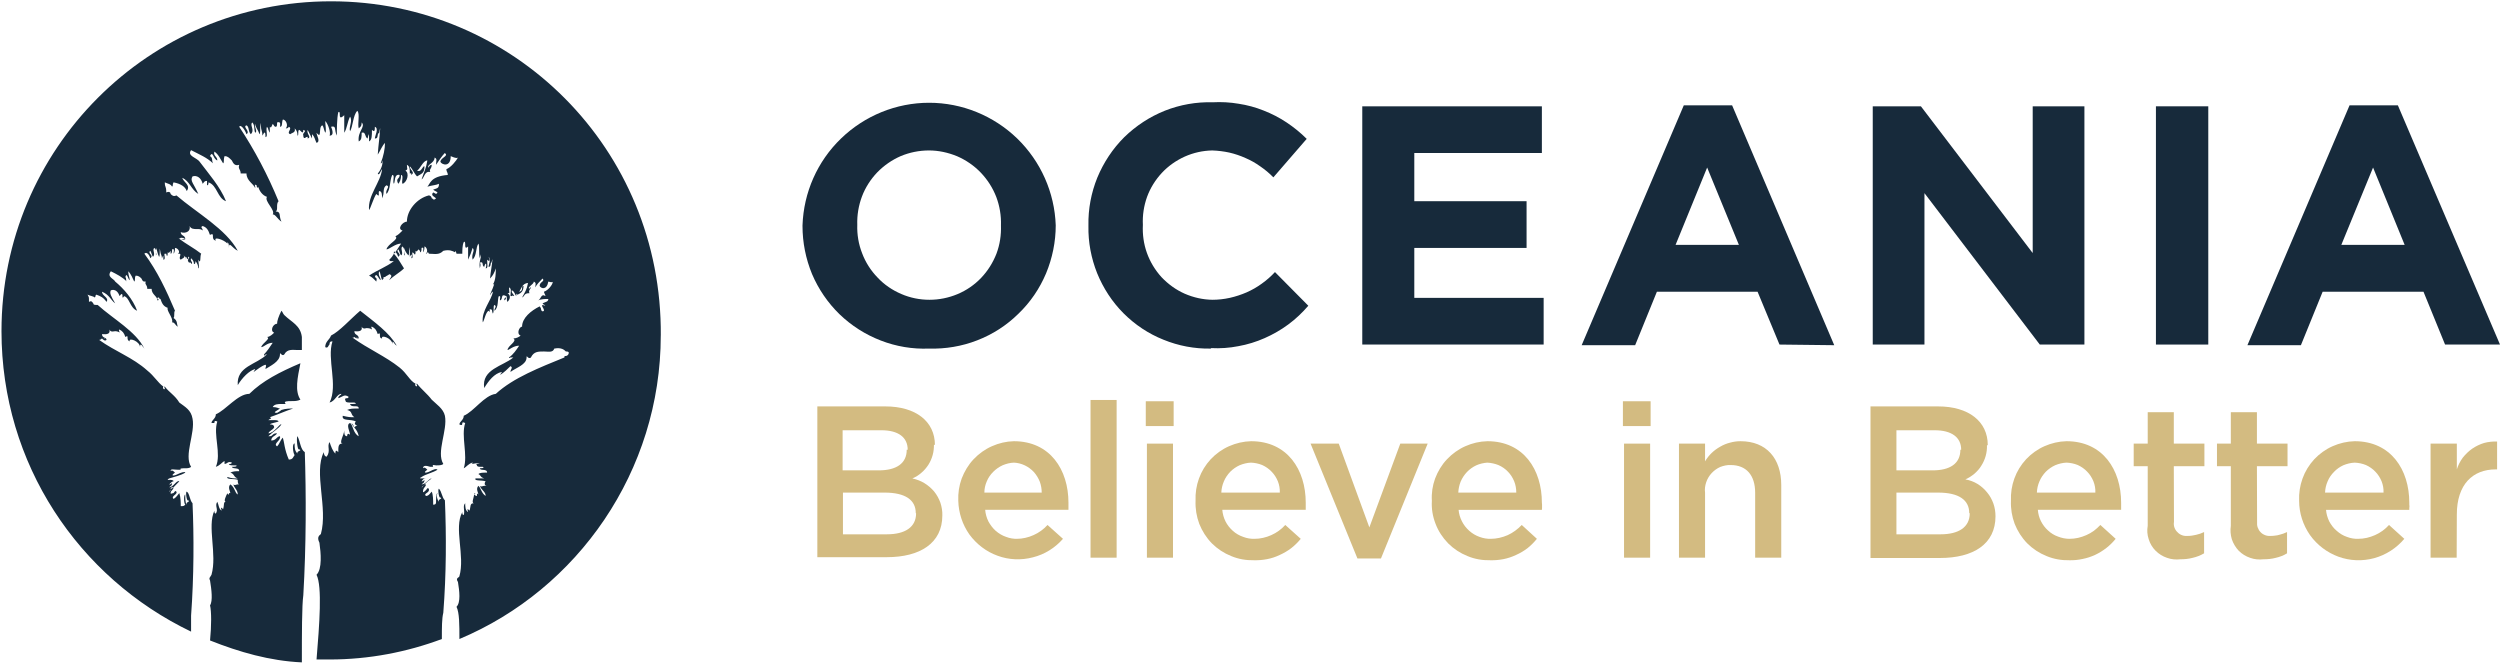
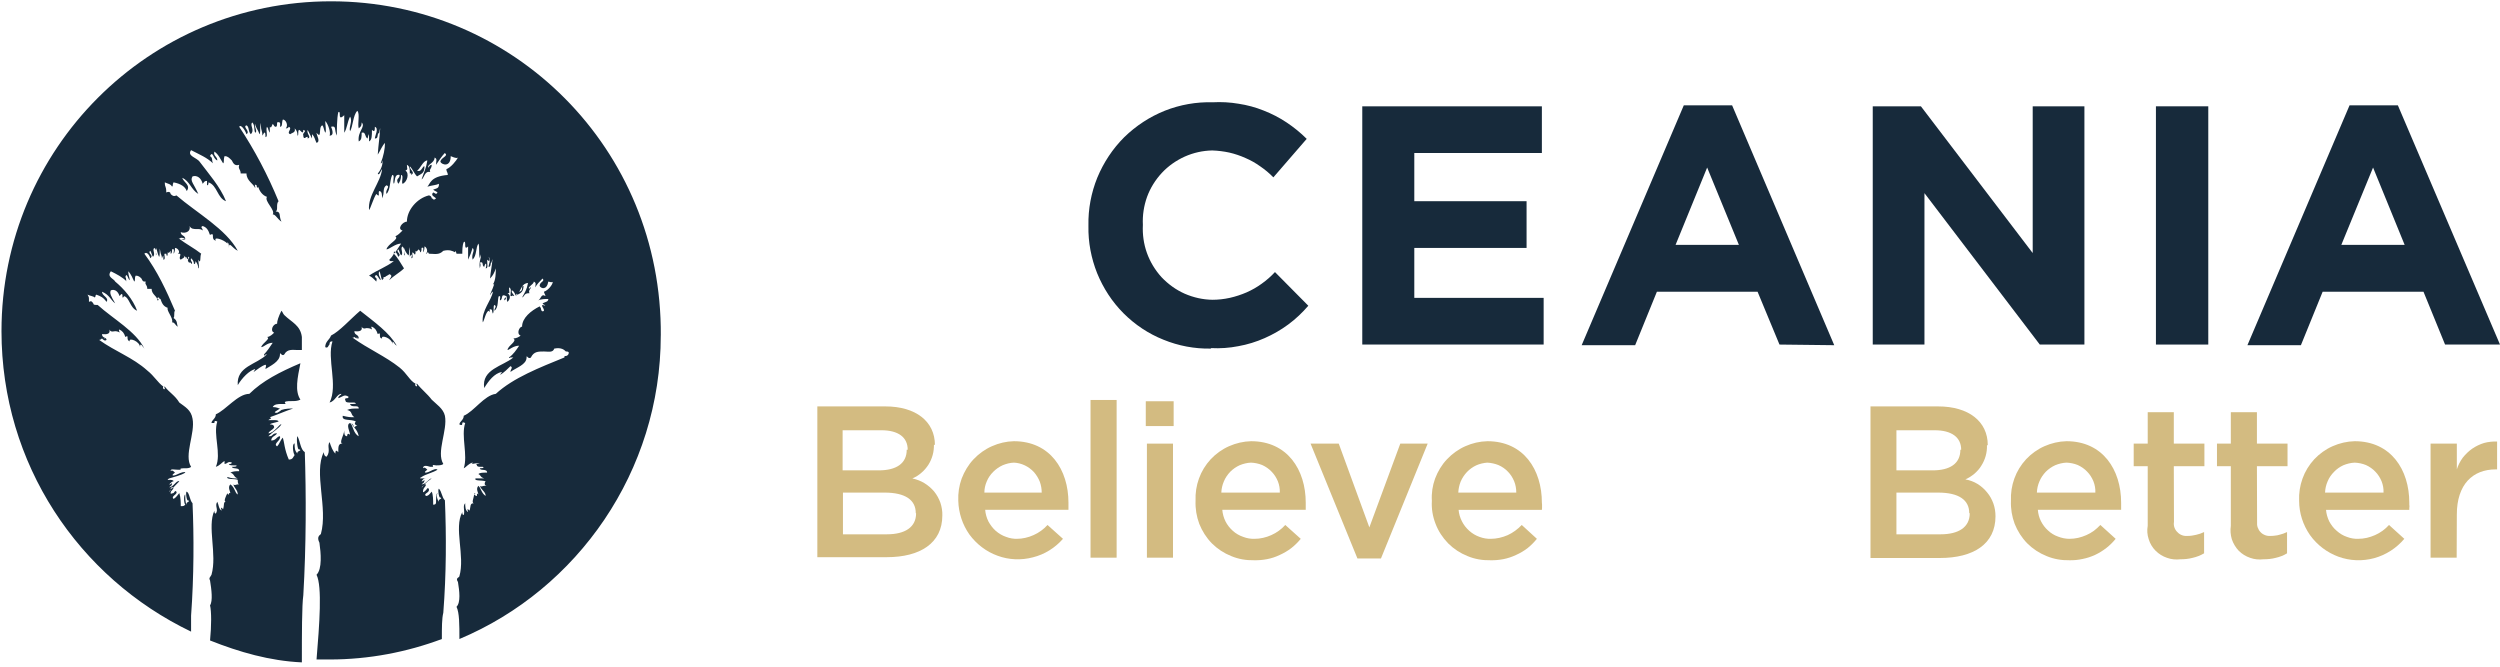
<svg xmlns="http://www.w3.org/2000/svg" version="1.2" viewBox="0 0 1552 414" width="1552" height="414">
  <style>.a{fill:#172a3b}.b{fill:#d3bb81}</style>
  <path fill-rule="evenodd" class="a" d="m410.2 208.3c0 84.2-51.6 157.6-125 188.4 0-9.1 0-16.3-1.8-20 2.7-2.7 1.8-9.9 0.9-15.4-1.8-2.7 0.9-2.7 0.9-3.6 3.6-12.7-3.6-29.9 1.8-39.8 0 0.9 0 1.8 0.9 1.8 0.9-2.7-0.9-5.5 0.9-7.3 0 1.8 0 4.6 1.8 5.5-0.9-2.7 0-1.8 0.9-0.9 0.9-2.8 0-4.6 2.8-4.6-1.9 0 0-3.6 0-5.4q0.9 0.9 1.8 0.9c0-1.8 0-1.8 0.9-0.9 0-0.9-1.8-3.6 0-5.4 1.8 1.8 1.8 4.5 4.5 6.3 0-2.7-2.7-3.6-3.6-6.3 0.9 0.9 1.8 0 2.7 0h1.8c-1.8 0-1.8-1.8-0.9-2.8-2.7-0.9-7.2 0-6.3-1.8 2.7 0 2.7 0 5.4 0-2.7-0.9-1.8-1.8-3.6-2.7 0.9-0.9 2.7-0.9 5.4-0.9 0-2.7-4.5-0.9-4.5-2.7 0 0 3.6 0 1.8-0.9h-1.8c0 0-1.8 0-1.8-0.9-0.9-0.9 0-0.9 0.9-0.9h0.9c-2.7-0.9-2.7 0-5.5 0 0 0 1 0 1-0.9-2.8 0.9-3.7 2.7-5.5 3.6 2.7-8.2-1.8-19.9 0.9-28.1-1.8-0.9-1.8 0-1.8 0 0 0.9 0 1.8-1.8 0.9 0-1.8 2.7-2.7 2.7-5.4 6.4-2.7 12.7-12.7 19.9-13.6 10.9-10 27.2-16.3 42.6-22.6 0-0.9 0-0.9 0.9-0.9 0.9 0 1.8-1 1.8-1.9 0-0.9-0.9-0.9-1.8-0.9-0.9-0.9-2.7-2.7-7.2-1.8-0.9 2.7-3.7 1.8-6.4 1.8-3.6 0-6.3 0-8.1 3.7-0.9 0.9-1.8 0-1.8 0-0.9-0.9-0.9-0.9-0.9 0 0 4.5-6.4 6.3-10 9 0-1.8 1.8-2.7 0-3.6-1.8 1.8-3.6 3.6-6.3 5.4 0-0.9 0.9-0.9 0.9-1.8-4.6 0.9-8.2 5.5-10.9 10-1.8-11.8 11.8-13.6 18.1-19h-1.8c0 0-0.9 0.9-0.9 0 2.7-1.9 4.5-4.6 6.3-7.3-3.6 0-6.3 2.7-7.2 2.7 0-2.7 6.3-5.4 3.6-7.2 1.8 0 3.6-0.9 4.5-1.8-2.7-0.9-0.9-5.5 0.9-5.5 0-5.4 5.5-9.9 10.9-12.6 0 0 0.9 0.9 0.9 1.8 0 0.9 0.9 1.8 1.8 0.9 0-1.8-1.8-2.7-0.9-3.6 0.9 0 0.9 0.9 1.8 0-0.9 0-0.9 0-1.8-1 1.8-0.9 3.6-0.9 3.6-2.7-1.8 0-4.5 0-6.3 0.9 1.8-0.9 1.8-4.5 4.5-2.7 0-0.9-0.9-1.8-0.9-2.7 2.7-0.9 5.5-4.5 5.5-6.3 0 0.9-2.8 0-2.8 0-0.9 5.4-4.5 4.5-5.4 2.7 0-2.7 3.6-2.7 1.8-4.6-1.8 1.9-3.6 3.7-4.5 5.5 0-1.8 0.9-2.7-0.9-3.6 0 1.8-4.5 3.6-2.7 4.5 0 0 0-0.9 0.9-0.9 0 0.9-1.8 1.8-0.9 3.6-3.7 0-2.7 1.8-4.6 2.7 1.9-3.6 2.8-4.5 3.7-9-3.7 0-4.6 4.5-5.5 5.4 0.9 0 1.8-0.9 1.8-1.8 0-0.9 0-1.8 0.9-1.8 0 3.6-1.8 4.5-3.6 5.4-0.9 0-0.9-0.9-0.9-0.9v1.8c-0.9-0.9-0.9-2.7-2.7-3.6-0.9 1.8 2.7 3.6 0.9 3.6 0-0.9-0.9 0-0.9 0-0.9 0-0.9 0-0.9 0 0-2.7 0.9-4.5-0.9-5.4 0 3.6 0.9 3.6-0.9 3.6 2.7 1.8 0.9 4.5 0 5.4-0.9-0.9 0-3.6-0.9-3.6 0 0.9 0 1.8-0.9 2.7-0.9-1.8 0.9-0.9 0.9-2.7-3.6-1.8-1.8 1.8-3.6 2.7-0.9-0.9 0.9-2.7-0.9-2.7-1 1.8 0 7.3-2.8 9.1 0-1.8 1.8-2.7 0-3.6-0.9 0.9 0 3.6-0.9 5.4-0.9-1.8 0-2.7-1.8-2.7-0.9 0 0.9 2.7-0.9 0.9-1.8 0.9-2.7 6.3-3.6 7.2-0.9-7.2 5.4-13.6 6.3-19-0.9 0-1.8 2.7-1.8 1.8 0.9-1.8 2.7-6.3 2.7-7.2 0 0 0 0.9-0.9 0.9 1.8-2.7 1.8-7.3 1.8-10-0.9 2.7-1.8 4.5-3.6 6.3 0-1.8 2.7-17.2 0.9-9.9-0.9 0 0 2.7-1.8 2.7 0-1.8 1.8-4.5 0-6.3 0.9 1.8 0.9 3.6-0.9 1.8 0 2.7 0.9 5.4-0.9 5.4 0.9-2.7 0-4.5-0.9-0.9-1.8-0.9 0-3.6-2.7-2.7 0.9 1.8 0 2.7 0 3.6-0.9-5.4 1.8-7.2 0-9.1 0.9 1 0 1.9 0 2.8-0.9-2.8 0-7.3-0.9-9.1-1.8 2.7-0.9 7.3-3.6 10-1-3.7 1.8-5.5 0-7.3q-1 3.6-2.8 7.3v-8.2c-1.8 1.8-1.8 0-1.8-0.9 0-0.9 0-2.7-0.9-1.8-0.9 1.8-0.9 5.4-0.9 7.2-0.9 0-2.7 0-3.6 0 0-0.9-0.9-1.8-0.9-1.8v0.9c-1.8-0.9-3.6-1.8-7.3-0.9-2.7 2.8-5.4 1.8-9 1.8 0 0 0-0.9-0.9-0.9 0 0 0 0.9-0.9 0.9 1.8-1.8 0-4.5-0.9-4.5 0 0.9 0 2.7-0.9 3.6 0-0.9 0.9-3.6-0.9-2.7 0 0.9 0 2.7-0.9 2.7 0-0.9 0-0.9-1-1.8-0.9 0.9-0.9 1.8-1.8 0.9 0 3.7-0.9 1.8-0.9 1.8l-0.9-0.9c-0.9 0.9 0.9 3.7-0.9 3.7 0.9-2.8 0-2.8-0.9-0.9 0-1.9 0-1.9 0-3.7-0.9-6.3 0 2.8-0.9 2.8q-1.8-1.9-2.7-4.6 0 0.9 0 0.9 0-0.9-0.9-1.8c-1.8 0.9 0.9 4.5-0.9 5.5-0.9-1-0.9-2.8-1.8-3.7-1.8 1.8 2.7 2.7 0 4.6 0 0-0.9-2.8-1.8-2.8q1.8-2.7 3.6-5.4c-3.6 0-7.3 3.6-9.1 3.6 0.9-3.6 8.2-6.3 5.5-8.1 1.8-0.9 2.7-1.8 4.5-3.6-3.6-0.9 0-5.5 2.7-5.5 0-7.2 6.3-14.5 13.6-16.3 0.9 0 1.8 0.9 1.8 1.8 0.9 0 0.9 1.8 2.7 0-0.9-0.9-3.6-1.8-1.8-3.6 0.9 0 1.8 1.8 2.7 0-0.9-0.9-1.8-0.9-2.7-1.8 2.7-0.9 3.6-0.9 3.6-3.6-1.8 0.9-4.5 0.9-7.2 1.8 1.8-1.8 1.8-6.4 12.7-7.3 0-1.8-0.9-1.8-0.9-3.6 2.7-0.9 6.3-5.4 7.2-7.2-0.9 0.9-4.5-0.9-4.5-0.9 0 7.2-5.5 5.4-6.4 3.6 0-2.7 5.5-3.6 2.7-5.5-1.8 1.9-3.6 4.6-5.4 7.3 0-2.7 0.9-3.6-0.9-4.5 0 3.6-5.4 4.5-3.6 6.3 0-0.9 0.9-1.8 1.8-1.8 0 2.7-1.8 2.7-0.9 4.5-3.6-0.9-3.6 3.6-5.4 4.6 1.8-5.5 2.7-6.4 3.6-11.8-2.7 0-4.5 5.4-6.4 6.3 1.9 0.9 2.8-0.9 2.8-0.9 0.9-0.9 0.9-1.8 1.8-1.8 0 4.5-1.8 4.5-4.6 6.3-1.8-1.8-2.7-4.5-4.5-6.3 0 2.7 3.6 3.6 0.9 5.4 0-1.8 0-0.9-0.9-0.9q0 1.4 0 0c0-2.7 0-4.5-1.8-5.4 0 2.7 0.9 2.7-0.9 3.6 2.7 1.8 0.9 7.3-1.8 8.2-0.9-0.9 0.9-5.5-0.9-5.5 0 2.8-0.9 4.6-1.8 5.5-1.8-3.7 0.9-2.7 0.9-5.5-3.6-0.9-2.7 4.6-3.6 5.5-1-1.8 0.9-5.5-1-5.5-1.8 3.7-0.9 9.1-3.6 11.8-0.9-2.7 2.7-4.5 0-5.4-2.7 1.8-0.9 4.5-2.7 8.1 0-1.8 0-4.5-1.8-4.5-0.9 0.9 0.9 4.5-1.8 1.8-1.8 2.7-3.6 9.1-4.5 10-0.9-9.1 7.2-17.2 8.1-25.4-0.9 0.9-1.8 4.5-2.7 2.7 1.8-1.8 3.6-6.3 2.7-8.1 0 0.9 0 1.8-0.9 1.8 1.8-4.5 2.7-9.1 2.7-12.7-1.8 1.8-2.7 4.5-4.5 7.3 0-2.8 2.7-23.6 0.9-13.6-1.8 0.9 0 3.6-2.7 3.6 0-1.8 2.7-6.3 0-7.3 0 1.9 0 3.7-1.8 1.9 0 3.6 0 6.3-1.8 7.2 0-4.5 0-6.3-0.9-1.8-1.9-0.9-1-4.5-3.7-3.6 0 2.7 0 4.5-1.8 5.4-0.9-6.3 4.5-9.1 1.8-11.8 0 2.7-0.9 2.7-1.8 3.7-0.9-2.8 0.9-9.1-0.9-10.9-2.7 2.7-2.7 9.9-4.5 12.7-0.9-2.8 1.8-6.4 0-9.1-1.8 3.6-1.8 7.3-3.6 10v-10.9c-2.8 2.7-2.8 0.9-2.8-0.9 0 0 0-1.8-0.9-0.9-0.9 3.6-0.9 11.8-0.9 14.5-1.8-3.6 0-6.4-3.6-5.5 0 0 2.7 5.5-0.9 5.5 0.9-1.8-0.9-7.3-2.7-9.1 0 2.7 0.9 6.4 0 7.3-0.9-1.8-0.9-3.7-1.8-4.6-2.7 0.9 0 9.1-3.6 4.6 0 1.8 2.7 5.4 0 6.3-1-1.8-1-3.6-2.8-5.4 0 0.9 0 2.7 0 2.7q-1.8-3.6-2.7-5.4c-0.9 2.7 2.7 4.5 0 5.4 0-1.8 0-0.9-0.9-0.9-0.9 0.9-1.8 0.9-1.8-0.9-0.9-1.8 2.7-2.7 0-3.6 0 3.6-1.8 0-2.7 0-0.9 0.9 0 3.6-0.9 3.6 0-2.7-0.9-3.6-1.8-4.5 0.9 2.7-1.8 2.7-2.7 3.6-2.8-0.9 1.8-3.6-1-4.6 0 0 0 1-1.8 1 1.8-1.9 0-5.5-1.8-5.5-0.9 1.8 0 4.5-1.8 4.5 0-0.9 0.9-3.6-1.8-2.7 0 1.8 0 2.7-0.9 2.7-0.9 0-0.9-0.9-1.8-1.8-0.9 1.8-0.9 2.8-1.8 1.8 0 5.5 0 3.7-0.9 1.9 0-0.9-0.9-1.9-0.9-1.9-0.9 1.9 0.9 6.4-0.9 6.4 0-4.5-0.9-2.7-1.9-0.9 0-2.7-0.9-3.6-0.9-5.5-0.9-7.2 0 4.6-0.9 4.6-0.9-2.7-2.7-4.6-2.7-6.4-0.9 1.8 1.8 4.6 0 5.5-0.9-1.8 0-4.6-1.8-6.4-1.8 1.8 1.8 4.6-0.9 7.3-1.8-1.8-0.9-4.6-2.7-5.5-2.7 0.9 2.7 3.7 0 5.5-0.9-2.7-3.6-6.4-4.5-4.6q14.4 21.8 24.4 46.2c-1.8 1.9 0 5.5-1.8 6.4 3.6 0 1.8 2.7 3.6 6.3-2.7-1.8-3.6-4.5-5.4-4.5 1.8-2.7-5.4-8.2-3.6-10.9-2.8-0.9-4.6-3.6-5.5-6.3 0 0.9-0.9 0.9-0.9-0.9-1.8-0.9-0.9 0-0.9 0.9v0.9c-0.9-2.7-5.4-4.5-5.4-9.1h-3.6c0-2.7-1.8-2.7-0.9-5.4-2.8 0.9-3.7-0.9-4.6-2.7-1.8-1.8-2.7-2.7-4.5-2.7-0.9 2.7 0 3.6-0.9 4.5-1.8-2.7-2.7-5.4-5.4-7.3-0.9 2.8 1.8 2.8 1.8 5.5-2.7-0.9-2.7-6.4-4.6-2.7 1.9 0.9 1 2.7 1.9 4.5-3.7-3.6-8.2-5.4-13.6-8.2-2.7 3.7 3.6 4.6 5.4 7.3 5.4 7.2 12.7 15.4 16.3 24.4-5.4-1.8-5.4-9.9-10.9-11.7 0 0.9 0 1.8-0.9 1.8v-2.7c-1.8 0-1.8 0.9-2.7 1.8-0.9-3.7-3.6-5.5-6.3-4.6-1.8 2.8 0.9 4.6 3.6 10.9-4.5-2.7-5.4-8.1-10-10 0.9 2.8 5.5 4.6 2.8 8.2q-1.4-4.1-8.2-5.4c-0.9 1.8 0 1.8-0.9 2.7-0.9-1.8-2.7-1.8-4.5-2.7 0 3.6 0.9 1.8 0.9 6.3 1.8-0.9 2.7 0 2.7 0.9 0.9 0.9 1.8 1.8 3.6 0.9 12.7 10.9 30.8 20.9 38.1 34.4-3.7-1.8-5.5-6.3-5.5-1.8 0-1.8 0-2.7-0.9-3.6v0.9c-2.7-2.7-9-4.5-7.2-1.8-3.7-0.9 0-5.4-3.7-3.6-0.9-2.7-1.8-4.6-4.5-5.5-1.8 0.9 0 0.9 0 2.8-0.9-0.9-1.8-0.9-3.6-0.9-1.8 0-3.6 0-4.5-1.9 0.9 4.6-4.6 4.6-5.5 3.7 0 2.7 2.8 1.8 2.8 4.5-1 0.9-1.9 0-2.8 0h2.8c-1-0.9-1.9-0.9-2.8-0.9q-0.7 0.7-1.4 0.3c4.5 3.5 9.7 6.1 14.1 9.6-0.9 1 0 7.3-1.8 3.7 0 1.8 0.9 5.4 0 5.4 0-1.8-0.9-3.6-1.8-4.5 0 0.9 0 1.8-0.9 1.8 0-1.8-0.9-2.7-1.8-3.6-0.9 1.8 1.8 2.7 0 3.6 0-0.9 0-0.9-0.9-0.9 0 0-0.9 0-0.9-0.9-0.9-0.9 1.8-2.7 0-2.7 0 1.8 0 1.8-0.9 0.9 0-0.9-0.9-0.9-0.9-0.9 0 0.9 0 2.7 0 2.7 0-1.8 0-2.7-1-3.6 1 1.8-0.9 1.8-1.8 2.7-1.8-0.9 0.9-3.7-0.9-3.7 0 0 0 0-0.9 0 1.8-0.9 0-3.6-1.8-3.6 0 0.9 0 2.7-0.9 3.6 0-0.9 0.9-3.6-0.9-2.7 0 0.9 0 2.7-0.9 2.7 0-0.9 0-0.9 0-1.8-0.9 0.9-0.9 1.8-1.8 0.9 0 3.7-0.9 1.9-0.9 0.9h-0.9c-0.9 0 0.9 3.7-0.9 3.7 0-3.7 0-2.7-0.9-0.9 0-1.8-0.9-2.8-0.9-3.7-0.9-6.3 0 2.8-0.9 2.8-1-1.9-1-3.7-1.9-5.5q-0.2 0.8-0.2 1.4c-0.2-0.5-0.4-1.1-0.7-1.4-1.8 0.9 0.9 3.6-0.9 5.5-0.9-0.9-0.9-2.8-1.8-3.7-1.8 1.8 2.7 2.8 0 4.6 0-0.9-1.8-4.6-3.6-2.8 8.1 10.9 13.6 22.7 19 35.4-0.9 0.9 0 3.6-0.9 4.5 2.7 1.8 1.8 3.6 2.7 5.4-1.8-0.9-1.8-2.7-3.6-2.7 0.9-2.7-3.6-7.2-2.7-9-2.7-0.9-3.6-2.8-4.5-5.5 0 0-0.9 0-0.9-0.9-1 0-1 0-1 0.9 1 0 1 0.9 0 0.9 0-2.7-3.6-3.6-3.6-7.2h-2.7c0-2.7-1.8-2.7-0.9-4.5-1.8 0-1.8 0-2.7-1.9-0.9-0.9-1.8-1.8-3.6-1.8-0.9 1.8 0 2.8-0.9 3.7-0.9-1.9-1.9-4.6-3.7-6.4 0 2.7 0.9 3.6 0.9 5.5-0.9 0-1.8-5.5-2.7-1.9 0.9 0.9 0 1.9 0.9 2.8-2.7-2.8-6.3-4.6-9.9-6.4-2.7 3.6 1.8 4.5 2.7 6.4 5.4 4.5 10.9 10.8 13.6 18.1-4.6-1.8-4.6-8.2-8.2-9.1 0 0 0 0.9-0.9 0.9v-1.8c-0.9-0.9-0.9 0-1.8 0.9-0.9-2.7-2.7-4.5-5.4-3.6-0.9 1.8 0 3.6 2.7 8.1-2.7-1.8-3.6-5.4-8.2-7.2 0 2.7 4.6 3.6 2.8 6.3-1.9-2.7-3.7-3.6-6.4-4.5-0.9 0.9 0 0.9-0.9 1.8-0.9-0.9-2.7-0.9-4.5-1.8 0.9 1.8 0.9 0.9 0.9 4.5 1.8-0.9 1.8 0 2.7 0.9 0 1 0.9 1 2.7 1 10 9 23.6 16.3 29 27.1-0.9-0.9-2.7-4.5-2.7-0.9 0-3.6-7.3-6.3-6.4-3.6-2.7-0.9 0-4.5-2.7-2.7-0.9-2.7-1.8-3.6-3.6-4.6-0.9 0 0 1 0 1.9-0.9-0.9-2.7-0.9-2.7-0.9-0.9 0-2.7 0.9-3.6-1 0.9 3.7-3.7 2.8-4.6 2.8 0 2.7 2.8 1.8 2.8 3.6-1 0.9-1.9 0-2.8-0.9q-0.9 0.9-1.8 0.9c10 7.2 20.9 10.9 29.9 19 4.5 3.6 6.3 7.3 10 10-0.9 0.9 0.9 2.7 0.9 0.9 0 0-0.9-0.9 0-0.9 2.7 3.6 6.3 5.4 9 9.9 3.7 2.8 7.3 4.6 8.2 10 1.8 9.1-5.5 22.6-0.9 29.9-0.9 0.9-2.7 0.9-3.6 0.9-1.9 0-3.7 0-2.8 0.9h-1.8c-2.7 0-4.5-0.9-4.5 0.9 0.9-0.9 1.8 0 2.7 0.9 0 0-2.7 1.8-0.9 1.8 0 0 0.9 0 2.7-0.9 1.8-0.9 4.6-1.8 4.6-0.9-2.8 1.8-7.3 2.7-10 3.6 0.9 0-0.9 0-0.9 0.9h1.8c0 0 1.8 0 1.8 0.9-0.9 0-1.8 1-2.7 1.9 0.9 0 0.9 0 1.8-0.9 0 1.8-0.9 1.8-1.8 2.7 2.7 0 4.5-4.6 6.3-3.7q-1.8 1.9-3.6 3.7c0 1.8-1.8 1.8-1.8 3.6 0 0.9 0.9 0 1.8 0 0.9-0.9 0.9-1.8 1.8-0.9 0.9 1.8-3.6 2.7-1.8 4.5 1.8-0.9 2.7-2.7 3.6-3.6 0.9 2.7 0.9 6.3 0.9 8.1 1.8 0 1.8 0 2.8-0.9-1-0.9-1-6.3 0-6.3 0 2.7 0 5.4 0.9 6.3-0.9-1.8 2.7-1.8 0.9-2.7-0.9 0.9-1.8-5.4-0.9-5.4 1.8 0.9 1.8 5.4 3.6 7.2 0.9 20 0.9 45.3-0.9 69.8v9.9c-69.8-33.5-117.7-104.1-117.7-186.5 0-113.3 91.4-204.8 204.6-204.8 113.2 0 205.6 91.5 204.7 207.5zm-299.4-60.4q-0.2-0.2-0.4-0.3 0.2 0.2 0.4 0.3zm-14 10.6c0-0.4 0-1.1 0-1.8 0.2 0.8 0.5 1.3 0 1.8zm0-1.8c-0.1-0.4-0.2-0.8-0.2-1.4q0.1 0.7 0.2 1.4zm9.1 146.7q0.9 0 1.8-0.9c-0.9 0-1.8 0-1.8 0.9zm0 0q0 0.9-0.9 1.8 0.9 0 0.9-1.8zm-41.7-93.3c0.9 0 0.9 0.9 0.9 0zm180.3-52.6c2.7 2.8 4.5 6.4 6.3 9.1-2.7 2.7-6.3 4.5-9.1 7.3 0-1 2.8-2.8 0-3.7-0.9 0.9-1.8 0.9-2.7 1.8h-0.9v0.9l-0.9 1c-0.9-1.9-0.9-4.6-1.8-5.5-0.9 2.7 0.9 3.6 0.9 5.5-0.9 0-2.7-5.5-3.6-1.9 1.8 0.9 0.9 1.9 0.9 2.8-1.8-1.9-2.7-2.8-4.5-3.7 5.4-3.6 10.8-5.4 15.4-9h-1.9c0 0-0.9 0-0.9-0.9q1.9-1.8 2.8-3.7zm0-0.9q0-0.9 0.9 0 0 0-0.9 0.9 0-0.9 0-0.9zm6.3-0.9c0 1.8 0.9 2.8 0 2.8q0-1 0-2.8zm44.4 150.4q0 0-0.9 0.9 0-0.9 0.9-0.9zm-71.6-113.2c9.1 7.2 18.1 13.6 22.7 21.7-1.8-0.9-2.7-4.5-2.7-0.9 0-3.6-7.3-6.3-6.4-3.6-2.7 0 0-4.5-2.7-2.7-0.9-2.8-1.8-3.7-3.6-4.6-0.9 0 0 0.9 0 1.8-0.9-0.9-2.7-0.9-3.6-0.9 0 0-1.9 0.9-2.8-0.9 0.9 3.7-3.6 2.8-4.5 2.8 0 2.7 2.7 1.8 2.7 4.5-0.9 0-1.8 0-2.7-0.9q-0.6 0.6-1.3 0.3c9.8 7.1 20.5 11.6 29.4 18.7 4.5 3.6 6.3 8.2 9.9 10-0.9 0.9 0.9 2.7 0.9 0.9 0 0-0.9-0.9 0-0.9 2.8 3.6 6.4 6.3 9.1 9.9 2.7 2.7 7.2 5.5 8.2 10 1.8 9-5.5 22.6-1 29.9-0.9 0.9-2.7 0.9-4.5 0.9-0.9 0-2.7-0.9-1.8 0.9h-1.8c-2.7-0.9-4.5-0.9-4.5 0.9 0.9-0.9 1.8 0 2.7 0.9 0 0-2.7 1.8-0.9 1.8 0 0 0.9 0 2.7-0.9 1.8-0.9 3.6-1.8 4.5-0.9-2.7 1.8-7.2 2.7-9.9 4.5 0.9 0-0.9 0-0.9 0.9h3.6c-1.8 0-1.8 0.9-2.7 1.8 0.9 0 0.9 0 1.8-0.9 0 1.9-0.9 1.9-1.8 2.8 2.7 0 4.5-3.7 6.3-3.7q-2.7 1.8-4.5 3.7 0 0 0.9 0c0 1.8-1.8 1.8-1.8 4.5 0 0.9 0.9 0 1.8-0.9 0.9-0.9 0.9-1.8 1.8-0.9 0.9 2.7-3.6 2.7-1.8 4.5 1.8 0 2.7-1.8 3.6-2.7 0.9 1.8 0.9 5.4 0.9 8.1 1.8 0 1.8-0.9 1.8-1.8 0-0.9 0-5.4 0.9-5.4-0.9 1.8 0 4.5 0.9 5.4-0.9-1.8 2.7-1.8 0.9-2.7-0.9 0.9-1.8-5.4-0.9-5.4 1.8 1.8 1.8 5.4 3.7 7.2 0.9 21.8 0.9 45.3-1 69.8-0.9 3.6-0.9 9-0.9 16.3-21.7 8.1-45.2 12.7-69.7 12.7h-8.1c1.8-21.8 3.6-45.3 0-52.6 3.6-3.6 2.7-13.6 1.8-19.9-1.8-3.6 0-4.5 0.9-5.4 4.5-16.3-4.6-38.1 1.8-50.8 0 1.8 0.9 2.8 1.8 2.8 2.7-3.7 0-6.4 1.8-9.1 0.9 2.7 1.8 5.4 3.6 7.2 0-2.7 0.9-1.8 1.8-0.9 0-3.6 0-5.4 2.8-5.4-2.8 0 0.9-5.4 0.9-8.2 0 1.9 0 3.7 1.8 3.7 0-1.8 0.9-1.8 1.8-0.9 0-1.8-2.7-6.4 0-7.3 1.8 0.9 1.8 6.4 5.4 8.2-0.9-4.6-3.6-5.5-4.5-8.2 0.9 0.9 0.9 0.9 1.8 2.7 0.9-0.9 0.9-0.9 1.8-0.9-1.8-0.9-1.8-1.8-0.9-2.7-2.7-1.8-9 0-8.1-3.6 3.6 0.9 4.5 0.9 7.2 0.9-2.7-1.8-0.9-3.6-4.5-4.5 1.8-0.9 3.6-0.9 7.2-0.9 0-2.8-4.5 0-5.4-2.8 1.8 0 5.4 0 2.7-0.9h-1.8c-1.8 0-3.6 0-3.6-0.9-0.9-1.8 0-1.8 0.9-1.8 0 0 0.9 0 0.9-0.9-2.7-1.8-3.6 0-6.4 0.9 0-1.8 1.9-1.8 1.9-2.7-2.8 0-3.7 4.5-7.3 5.4 5.4-10.8-1.8-27.1 1.8-38-1.8 0-1.8 0.9-1.8 1.8-0.9 0.9-0.9 2.7-2.7 1.8 0-3.6 2.7-4.5 3.6-7.2 5.4-2.7 11.8-10 18.1-15.4zm-4.9 16.6q-0.3-0.1-0.5-0.3 0.2 0.2 0.5 0.3zm43.9 92.1c0 0 0 0.1-0.1 0.2q0.5-0.2 1-0.2-0.9 0-0.9 0zm-0.9 0.9c0.6 0 0.8-0.4 0.8-0.7q-0.4 0.2-0.8 0.7zm-40.8-93.3c0.9 0 0.9 0.9 0.9 0zm-46.2-16.3c0.9 0.9 0.9 1.8 1.8 2.7 4.6 4.5 10 6.3 10.9 13.6v8.1h-2.7c-2.7 0-6.3-0.9-8.2 2.7-0.9 1-1.8 0-1.8 0-0.9-0.9-0.9-0.9-0.9 0 0 4.6-6.3 7.3-9 9.1 0-1.8 0.9-1.8 0-2.7-2.7 0.9-4.6 2.7-7.3 4.5 0-0.9 0.9-0.9 0.9-1.8-3.6 0.9-8.1 5.4-10.8 10-0.9-11.8 11.7-12.7 18.1-19.1h-0.9c0 1-0.9 1-0.9 0 1.8-1.8 3.6-4.5 5.4-7.2-3.6 0-5.4 2.7-7.2 2.7 0.9-2.7 6.3-5.4 3.6-6.3 1.8 0 3.6-1.8 4.5-2.7-2.7-0.9-0.9-5.5 1.8-5.5q0-2.7 2.7-8.1zm11.8 32.6c-1.8 9-3.6 17.2 0 22.6-1.8 0.9-3.6 0.9-5.4 0.9-2.7 0-5.5 0-3.7 1.8h-2.7c-1.8 0-4.5 0-5.4 1.9 2.7 0 3.6 0.9 4.5 0.9-0.9 0.9-5.4 2.7-1.8 2.7 0 0 1.8-0.9 2.7-1.8 2.7-0.9 5.5-0.9 7.3-0.9-5.5 1.8-9.1 3.6-14.5 5.4 1.8 0.9 0 0.9-0.9 1.8h2.7c1.8 0 3.6 0 3.6 0.9-2.7 0.9-4.5 0.9-5.4 1.8 0.9 0 2.7 0 2.7 1.8-0.9 1.8-2.7 1.8-3.6 3.7 3.6 0 7.2-6.4 8.1-5.5-1.8 2.7-5.4 4.6-8.1 7.3 1.8 0 1.8 0 2.7-0.9 0.9-0.9 1.8-0.9 2.7-0.9-0.9 1.8-3.6 1.8-3.6 4.5 1.8 0 2.7-0.9 3.6-1.8 0.9-0.9 1.8-0.9 1.8-0.9 0.9 2.7-4.5 4.5-1.8 6.3 1.8-1.8 1.8-3.6 3.6-5.4 0.9 2.7 0.9 7.2 3.7 13.6 2.7 0 2.7-1.8 3.6-2.8-0.9-0.9-1.8-7.2 0-7.2 0 2.7 0 4.5 1.8 6.3-0.9-1.8 3.6-1.8 0.9-2.7-0.9 0.9-1.8-7.2-0.9-8.1 1.8 3.6 1.8 8.1 4.5 9.9v-0.9c0.9 27.2 0.9 58.9-0.9 89.7-0.9 6.3-0.9 24.5-0.9 41.7-19.9-0.9-38.9-6.4-57-13.6 0.9-9.1 0.9-18.1 0-21.8 1.8-2.7 0.9-9.9 0-15.4-0.9-1.8 0-1.8 0.9-3.6 3.6-12.7-2.8-29.9 1.8-39.8 0 0.9 0 1.8 0.9 1.8 1.8-2.7-0.9-4.6 0.9-7.3 0.9 1.8 0.9 4.6 2.7 5.5-0.9-2.8 0-1.8 0.9-0.9 0.9-2.8 0-4.6 1.8-4.6-1.8 0 0-3.6 0.9-5.4q0 0.9 0.9 0.9c0-0.9 0-0.9 0.9-0.9 0-0.9-1.8-3.6 0-5.4 2.8 1.8 2.8 5.4 4.6 6.3 0-2.7-1.8-3.6-2.8-6.3 1 0.9 1.9 0 2.8 0h0.9c-0.9 0-0.9-1.9-0.9-2.8-1.8-0.9-7.3 0-6.4-1.8 2.7 0.9 3.6 0.9 6.4 0.9-2.8-0.9-1.8-2.7-4.6-3.6 1.8-0.9 3.7-0.9 5.5-0.9 0-2.7-3.7-0.9-4.6-2.7 0.9 0 3.7 0 2.8-0.9h-1.9c-0.9 0-2.7 0-2.7-0.9-0.9 0 0 0 0.9 0 0 0 0.9 0 0.9-0.9-2.7-0.9-2.7 0.9-4.5 0.9 0-0.9 0-0.9 0-1.8-1.8 0.9-2.7 2.7-5.4 3.6 3.6-8.2-1.8-19.9 0.9-28.1-1.8-0.9-1.8 0-1.8 0.9 0 0 0 0-1.8 0 0-1.8 2.7-2.7 2.7-5.4 6.3-2.7 13.6-12.7 20.8-12.7 8.2-8.1 19-13.6 31.7-19zm-125-15.4q0 0.9 0 0.9 0 0 0-0.9zm48-62.5q0 0 0.9 0-0.9 0-0.9 0zm141.3 7.2q0 0.9 0 0.9 0 0 0-0.9zm-32.6 54.4zm45.3 91.5q0 0-0.9 0.9 0.9-0.9 0.9-0.9zm-122.3 4.5q0 0 0 0.9 0 0 0-0.9z" />
-   <path fill-rule="evenodd" class="a" d="m576.7 216.4c-10.2 0.4-20.4-1.3-29.9-5-9.6-3.7-18.2-9.2-25.6-16.3-7.3-7.1-13.1-15.6-17.1-25-3.9-9.5-5.9-19.6-5.9-29.8v-0.4c0.7-20.4 9.2-39.7 23.9-53.9 14.7-14.2 34.3-22.2 54.7-22.2 20.4 0 40 8 54.7 22.2 14.6 14.2 23.2 33.5 23.9 53.9 0 10.2-2.1 20.4-6 29.8-4 9.5-9.8 18-17.2 25.1-7.3 7.2-16 12.8-25.6 16.5-9.5 3.7-19.7 5.4-29.9 5.1zm44.7-76.5c0.2-6-0.8-12-2.9-17.6-2.2-5.7-5.5-10.8-9.6-15.1-4.2-4.4-9.2-7.8-14.7-10.2-5.6-2.3-11.5-3.6-17.5-3.6-6 0-12 1.2-17.5 3.5-5.5 2.4-10.4 5.8-14.6 10.1-4.1 4.3-7.4 9.4-9.5 15-2.1 5.6-3.1 11.6-2.9 17.6-0.2 6 0.8 12 3 17.6 2.1 5.6 5.4 10.8 9.6 15.1 4.1 4.4 9.1 7.8 14.7 10.2 5.5 2.4 11.5 3.6 17.5 3.6 6 0 11.9-1.2 17.4-3.5 5.5-2.3 10.5-5.7 14.7-10.1 4.1-4.3 7.3-9.4 9.5-15 2.1-5.6 3-11.5 2.8-17.6z" />
  <path class="a" d="m751.6 216.4c-10 0.2-20-1.7-29.3-5.5-9.3-3.7-17.7-9.3-24.8-16.4-7.1-7.1-12.6-15.6-16.4-24.9-3.7-9.3-5.6-19.2-5.4-29.3v-0.4c-0.2-10.1 1.7-20.2 5.5-29.6 3.9-9.4 9.5-17.9 16.7-25.1 7.3-7.1 15.8-12.7 25.3-16.5 9.4-3.7 19.5-5.5 29.6-5.2 5.4-0.3 10.8 0 16.1 0.9 5.3 0.8 10.5 2.2 15.5 4.2 5.1 2 9.8 4.4 14.3 7.4 4.5 3 8.7 6.4 12.5 10.2l-20.7 23.9q-3.7-3.8-8.1-6.8-4.3-3.1-9.2-5.2-4.9-2.2-10.1-3.4-5.1-1.1-10.5-1.3c-5.9 0.1-11.7 1.4-17.1 3.8-5.3 2.4-10.2 5.8-14.2 10.1-4 4.3-7.2 9.4-9.2 14.9-2 5.6-2.9 11.5-2.6 17.4-0.3 5.9 0.5 11.8 2.5 17.4 2 5.6 5.1 10.7 9.1 15.1 4.1 4.3 8.9 7.8 14.3 10.2 5.5 2.4 11.3 3.7 17.2 3.8q5.5 0 10.9-1.2 5.3-1.2 10.4-3.4 5-2.2 9.4-5.4 4.5-3.2 8.2-7.2l20.7 20.9c-3.7 4.3-7.8 8.2-12.4 11.6-4.6 3.4-9.5 6.2-14.7 8.5-5.2 2.3-10.7 4-16.3 5-5.6 1.1-11.3 1.5-16.9 1.2" />
  <path class="a" d="m845.7 213.9v-147.9h111.5v29h-79.2v29.9h69.7v29h-69.7v31h80.3v29z" />
  <path fill-rule="evenodd" class="a" d="m1104.7 213.9l-13.6-32.8h-62.5l-13.5 33.2h-33.2l63.4-148.9h30l63.4 148.9zm-44.9-109.9l-19.6 48h39.3z" />
  <path class="a" d="m1266.3 213.9l-71.6-94v94h-32.1v-147.9h29.9l69.4 91.1v-91.1h32.1v147.9z" />
  <path class="a" d="m1370.9 66v147.9h-32.5v-147.9z" />
  <path fill-rule="evenodd" class="a" d="m1517.9 213.9l-13.4-32.8h-62.6l-13.5 33.2h-33.2l63.4-148.9h30l63.4 148.5zm-44.7-109.9l-19.7 48h39.3z" />
  <path fill-rule="evenodd" class="b" d="m579.8 276c0 2.2-0.2 4.4-0.8 6.5-0.6 2.2-1.5 4.2-2.7 6.1-1.2 1.8-2.6 3.5-4.3 4.9-1.7 1.5-3.6 2.7-5.6 3.5 2.6 0.6 5.1 1.5 7.4 2.9 2.3 1.4 4.4 3.2 6.1 5.2 1.7 2.1 3 4.5 3.9 7 0.8 2.5 1.3 5.2 1.2 7.9 0 17.2-13.8 25.9-34.5 25.9h-43.1v-93.6h42.2c18.9 0 30.8 9.3 30.8 24m-16.9 2.9c0-7.7-5.8-12.1-16.4-12.1h-24v24.9h22.5c10.6 0 17.3-4.1 17.3-12.8zm5 39.3c0-8-6.3-12.7-19.4-12.7h-25.8v25.9h27.3c11.2 0 18.1-4.4 18.1-13z" />
  <path fill-rule="evenodd" class="b" d="m631.1 334.5q2.8 0 5.4-0.6 2.7-0.6 5.1-1.7 2.5-1.1 4.7-2.7 2.2-1.6 4-3.6l9.6 8.6c-4.9 5.6-11.4 9.7-18.7 11.5-7.2 1.9-14.9 1.6-21.9-1-7-2.5-13.1-7.2-17.5-13.2-4.3-6.1-6.7-13.4-6.9-20.9-0.2-4.7 0.5-9.4 2.1-13.8 1.7-4.4 4.1-8.5 7.4-12 3.2-3.4 7.1-6.2 11.4-8.1 4.3-1.9 8.9-3 13.6-3.1 22.5 0 33.9 17.7 33.9 38.2 0 1.5 0 2.8 0 4.4h-51.7c0.2 2.5 0.9 5 2 7.2 1.2 2.2 2.7 4.2 4.6 5.9 1.9 1.6 4 2.9 6.4 3.7 2.3 0.9 4.8 1.3 7.3 1.2m14.8-28.7c0-2.3-0.4-4.6-1.2-6.8-0.9-2.2-2.1-4.2-3.7-6-1.6-1.7-3.5-3.1-5.6-4.1-2.1-1-4.4-1.6-6.8-1.7-2.4 0.1-4.7 0.7-6.9 1.6-2.2 1-4.2 2.4-5.9 4.1-1.7 1.7-3.1 3.7-4 5.9-1 2.3-1.5 4.6-1.5 7z" />
  <path class="b" d="m693.2 248.3v97.9h-16.2v-97.9z" />
  <path class="b" d="m728.2 275.4v70.8h-16.2v-70.8zm-16.9-26.3h17.3v15.4h-17.3z" />
  <path fill-rule="evenodd" class="b" d="m778.8 334.5q2.7 0 5.3-0.6 2.7-0.6 5.1-1.7 2.5-1.1 4.7-2.7 2.2-1.6 4-3.6l9.6 8.6q-2.6 3.2-5.9 5.8-3.3 2.5-7.1 4.2-3.7 1.8-7.8 2.6-4.1 0.8-8.2 0.7c-4.9 0.1-9.7-0.7-14.2-2.6-4.5-1.8-8.6-4.5-12-7.9-3.4-3.5-6-7.6-7.8-12.1-1.7-4.6-2.5-9.4-2.3-14.3-0.2-4.7 0.5-9.4 2.1-13.8 1.6-4.5 4.1-8.5 7.3-12 3.2-3.4 7.1-6.2 11.4-8.1 4.3-1.9 9-3 13.7-3.1 22.5 0 33.9 17.7 33.9 38.2 0 1.5 0 2.8 0 4.4h-51.8c0.2 2.5 0.9 5 2 7.2 1.1 2.2 2.7 4.2 4.6 5.9 1.8 1.6 4 2.9 6.4 3.7 2.3 0.9 4.8 1.3 7.3 1.2m15.4-28.7c0.1-2.4-0.3-4.7-1.2-7-0.9-2.2-2.2-4.3-3.9-6-1.6-1.7-3.6-3.1-5.8-4.1-2.2-0.9-4.6-1.4-7-1.5-2.4 0.1-4.8 0.7-7 1.6-2.2 1-4.2 2.4-5.9 4.1-1.6 1.7-3 3.7-3.9 5.9-1 2.3-1.5 4.6-1.6 7z" />
  <path class="b" d="m869.3 275.4h17l-29 71.3h-14.6l-29.1-71.3h17.5l19 52z" />
  <path fill-rule="evenodd" class="b" d="m925.4 334.5q2.7 0 5.4-0.6 2.7-0.6 5.2-1.7 2.4-1.1 4.6-2.7 2.2-1.6 4.1-3.6l9.4 8.6q-2.6 3.2-5.8 5.8-3.3 2.5-7.1 4.2-3.8 1.8-7.8 2.6-4.1 0.8-8.2 0.7c-4.9 0.1-9.7-0.7-14.2-2.6-4.5-1.8-8.6-4.5-12-7.9-3.4-3.5-6.1-7.6-7.8-12.1-1.8-4.6-2.6-9.4-2.3-14.3-0.3-4.7 0.4-9.4 2-13.8 1.7-4.5 4.1-8.5 7.4-12 3.2-3.4 7.1-6.2 11.4-8.1 4.3-1.9 8.9-3 13.7-3.1 22.5 0 33.8 17.7 33.8 38.2q0.1 0.6 0.1 1.1 0 0.6 0 1.1 0 0.6 0 1.1 0 0.6-0.1 1.1h-51.7q0.3 3.7 2.1 7.2c1.1 2.2 2.7 4.2 4.5 5.8 1.9 1.7 4.1 3 6.4 3.8 2.4 0.9 4.9 1.3 7.4 1.2m15.4-28.7c0-2.4-0.4-4.8-1.3-7-0.9-2.2-2.2-4.3-3.9-6-1.6-1.7-3.6-3.1-5.9-4.1q-3.3-1.3-6.9-1.5c-2.4 0.2-4.7 0.7-6.9 1.7-2.1 1-4.1 2.4-5.7 4.1-1.7 1.8-3 3.8-3.9 5.9-0.9 2.2-1.4 4.6-1.5 6.9z" />
-   <path class="b" d="m1024.4 275.4v70.8h-16.2v-70.8zm-16.9-26.3h17.2v15.4h-17.2z" />
-   <path class="b" d="m1058.5 346.2h-16.2v-70.8h16.2v11q1.7-2.9 4.1-5.2 2.4-2.3 5.3-3.9 2.9-1.7 6.1-2.5 3.2-0.9 6.5-0.9c16.1 0 25.3 10.7 25.3 27.2v45.1h-16.2v-40.3c0-10.9-5.5-17.2-15.2-17.2-2.2-0.1-4.4 0.4-6.5 1.2-2 0.9-3.8 2.2-5.3 3.8-1.5 1.6-2.7 3.6-3.4 5.7-0.7 2.1-1 4.3-0.7 6.5z" />
  <path fill-rule="evenodd" class="b" d="m1233.5 276.5c0.1 2.2-0.2 4.4-0.8 6.6q-0.9 3.2-2.7 6c-1.1 1.9-2.6 3.5-4.3 5-1.7 1.4-3.5 2.6-5.6 3.5 2.7 0.5 5.2 1.4 7.5 2.8 2.3 1.4 4.3 3.2 6 5.3 1.7 2 3 4.4 3.9 6.9 0.9 2.6 1.3 5.2 1.3 7.9 0 17.3-13.8 25.9-34.5 25.9h-43.1v-94.1h42c18.9 0 30.8 9.3 30.8 24m-16.5 2.9c0-7.7-5.9-12.1-16.5-12.1h-23.7v24.9h22.5c10.6 0 17.2-4.1 17.2-12.8zm5 39.3c0-8-6.3-12.7-19.3-12.7h-25.9v25.9h27.4c11.2 0 18.1-4.4 18.1-13z" />
  <path fill-rule="evenodd" class="b" d="m1284.7 334.5q2.7 0 5.4-0.6 2.6-0.6 5.1-1.7 2.5-1.1 4.7-2.7 2.1-1.6 4-3.6l9.5 8.6q-2.6 3.2-5.8 5.7-3.2 2.5-7 4.3-3.7 1.7-7.7 2.5-4.1 0.9-8.2 0.8c-4.8 0.1-9.7-0.7-14.2-2.6-4.5-1.8-8.6-4.5-12-7.9-3.4-3.5-6-7.6-7.8-12.1-1.7-4.6-2.5-9.4-2.3-14.3-0.2-4.7 0.5-9.4 2.1-13.8 1.6-4.5 4.1-8.5 7.3-12 3.2-3.4 7.1-6.2 11.4-8.1 4.3-1.9 9-3 13.7-3.1 22.5 0 33.9 17.7 33.9 38.2 0 1.5 0 2.8 0 4.4h-51.7c0.2 2.5 0.8 4.8 1.9 7 1.1 2.2 2.6 4.2 4.4 5.8 1.8 1.7 3.9 3 6.2 3.8 2.3 0.9 4.7 1.4 7.1 1.4zm16.1-28.7c0.1-2.4-0.3-4.7-1.2-7-0.9-2.2-2.2-4.3-3.9-6-1.6-1.7-3.6-3.1-5.8-4.1-2.2-0.9-4.6-1.4-7-1.5-2.4 0.1-4.8 0.7-7 1.6-2.2 1-4.2 2.4-5.9 4.1-1.6 1.7-3 3.7-3.9 5.9-1 2.3-1.5 4.6-1.6 7z" />
  <path class="b" d="m1349.6 324c-0.2 1.2-0.1 2.4 0.3 3.5 0.4 1.1 1 2.1 1.9 2.9 0.8 0.9 1.8 1.5 2.9 1.9 1.1 0.4 2.3 0.5 3.5 0.4q1.3 0 2.6-0.2 1.3-0.2 2.6-0.5 1.2-0.3 2.5-0.7 1.2-0.5 2.4-1v13.2q-1.7 1-3.5 1.7-1.8 0.7-3.6 1.1-1.9 0.5-3.8 0.7-1.9 0.2-3.8 0.2c-2.8 0.3-5.6 0.1-8.3-0.9-2.7-0.9-5.1-2.4-7.1-4.4-2-2-3.5-4.5-4.3-7.2-0.9-2.7-1.1-5.5-0.6-8.3v-37h-8.7v-14h8.7v-19.5h16.2v19.5h19v14h-19z" />
  <path class="b" d="m1401.2 324c-0.1 1.2 0 2.4 0.4 3.5 0.4 1.1 1 2.1 1.8 2.9 0.8 0.9 1.9 1.5 3 1.9 1.1 0.4 2.3 0.5 3.4 0.4q1.3 0 2.6-0.2 1.3-0.1 2.6-0.5 1.2-0.3 2.4-0.7 1.3-0.5 2.4-1v13.2q-1.6 1-3.4 1.7-1.8 0.7-3.6 1.1-1.9 0.5-3.8 0.7-1.8 0.2-3.8 0.2c-2.8 0.3-5.6 0.1-8.3-0.9-2.7-0.9-5.1-2.4-7.1-4.4-1.9-2-3.4-4.5-4.3-7.2-0.8-2.7-1-5.5-0.6-8.3v-37h-8.6v-14h8.6v-19.5h16.2v19.5h19v14h-19z" />
  <path fill-rule="evenodd" class="b" d="m1463.9 334.5q2.7 0 5.4-0.6 2.6-0.6 5.1-1.7 2.5-1.1 4.7-2.7 2.2-1.6 4-3.6l9.5 8.6c-4.9 5.8-11.4 10-18.7 12-7.3 2-15.1 1.7-22.2-0.9-7.1-2.6-13.3-7.3-17.7-13.5-4.3-6.2-6.7-13.6-6.7-21.2-0.2-4.7 0.5-9.4 2.1-13.8 1.6-4.5 4.1-8.5 7.3-12 3.2-3.4 7.1-6.2 11.4-8.1 4.3-1.9 9-3 13.7-3.1 22.5 0 33.9 17.7 33.9 38.2q0 0.6 0 1.1 0.1 0.6 0.1 1.1 0 0.6-0.1 1.1 0 0.6 0 1.1h-51.7c0.2 2.5 0.9 4.9 2 7.2 1.2 2.2 2.7 4.2 4.6 5.8 1.9 1.7 4 3 6.4 3.8 2.3 0.9 4.8 1.3 7.3 1.2m15.4-28.7c0.1-2.4-0.3-4.7-1.2-7-0.9-2.2-2.2-4.3-3.9-6-1.6-1.7-3.6-3.1-5.8-4.1-2.2-0.9-4.6-1.4-7-1.5-2.4 0.1-4.8 0.7-7 1.6-2.2 1-4.2 2.4-5.8 4.1-1.7 1.7-3.1 3.7-4 5.9-1 2.3-1.5 4.6-1.6 7z" />
  <path class="b" d="m1525.1 346.2h-16.2v-70.8h16.3v16c0.8-2.6 2.1-5.1 3.7-7.3 1.7-2.1 3.6-4 5.9-5.6 2.2-1.5 4.7-2.7 7.3-3.5 2.6-0.7 5.4-1 8.1-0.9v17.3h-0.9c-14.2 0-24.1 9.3-24.1 28z" />
</svg>